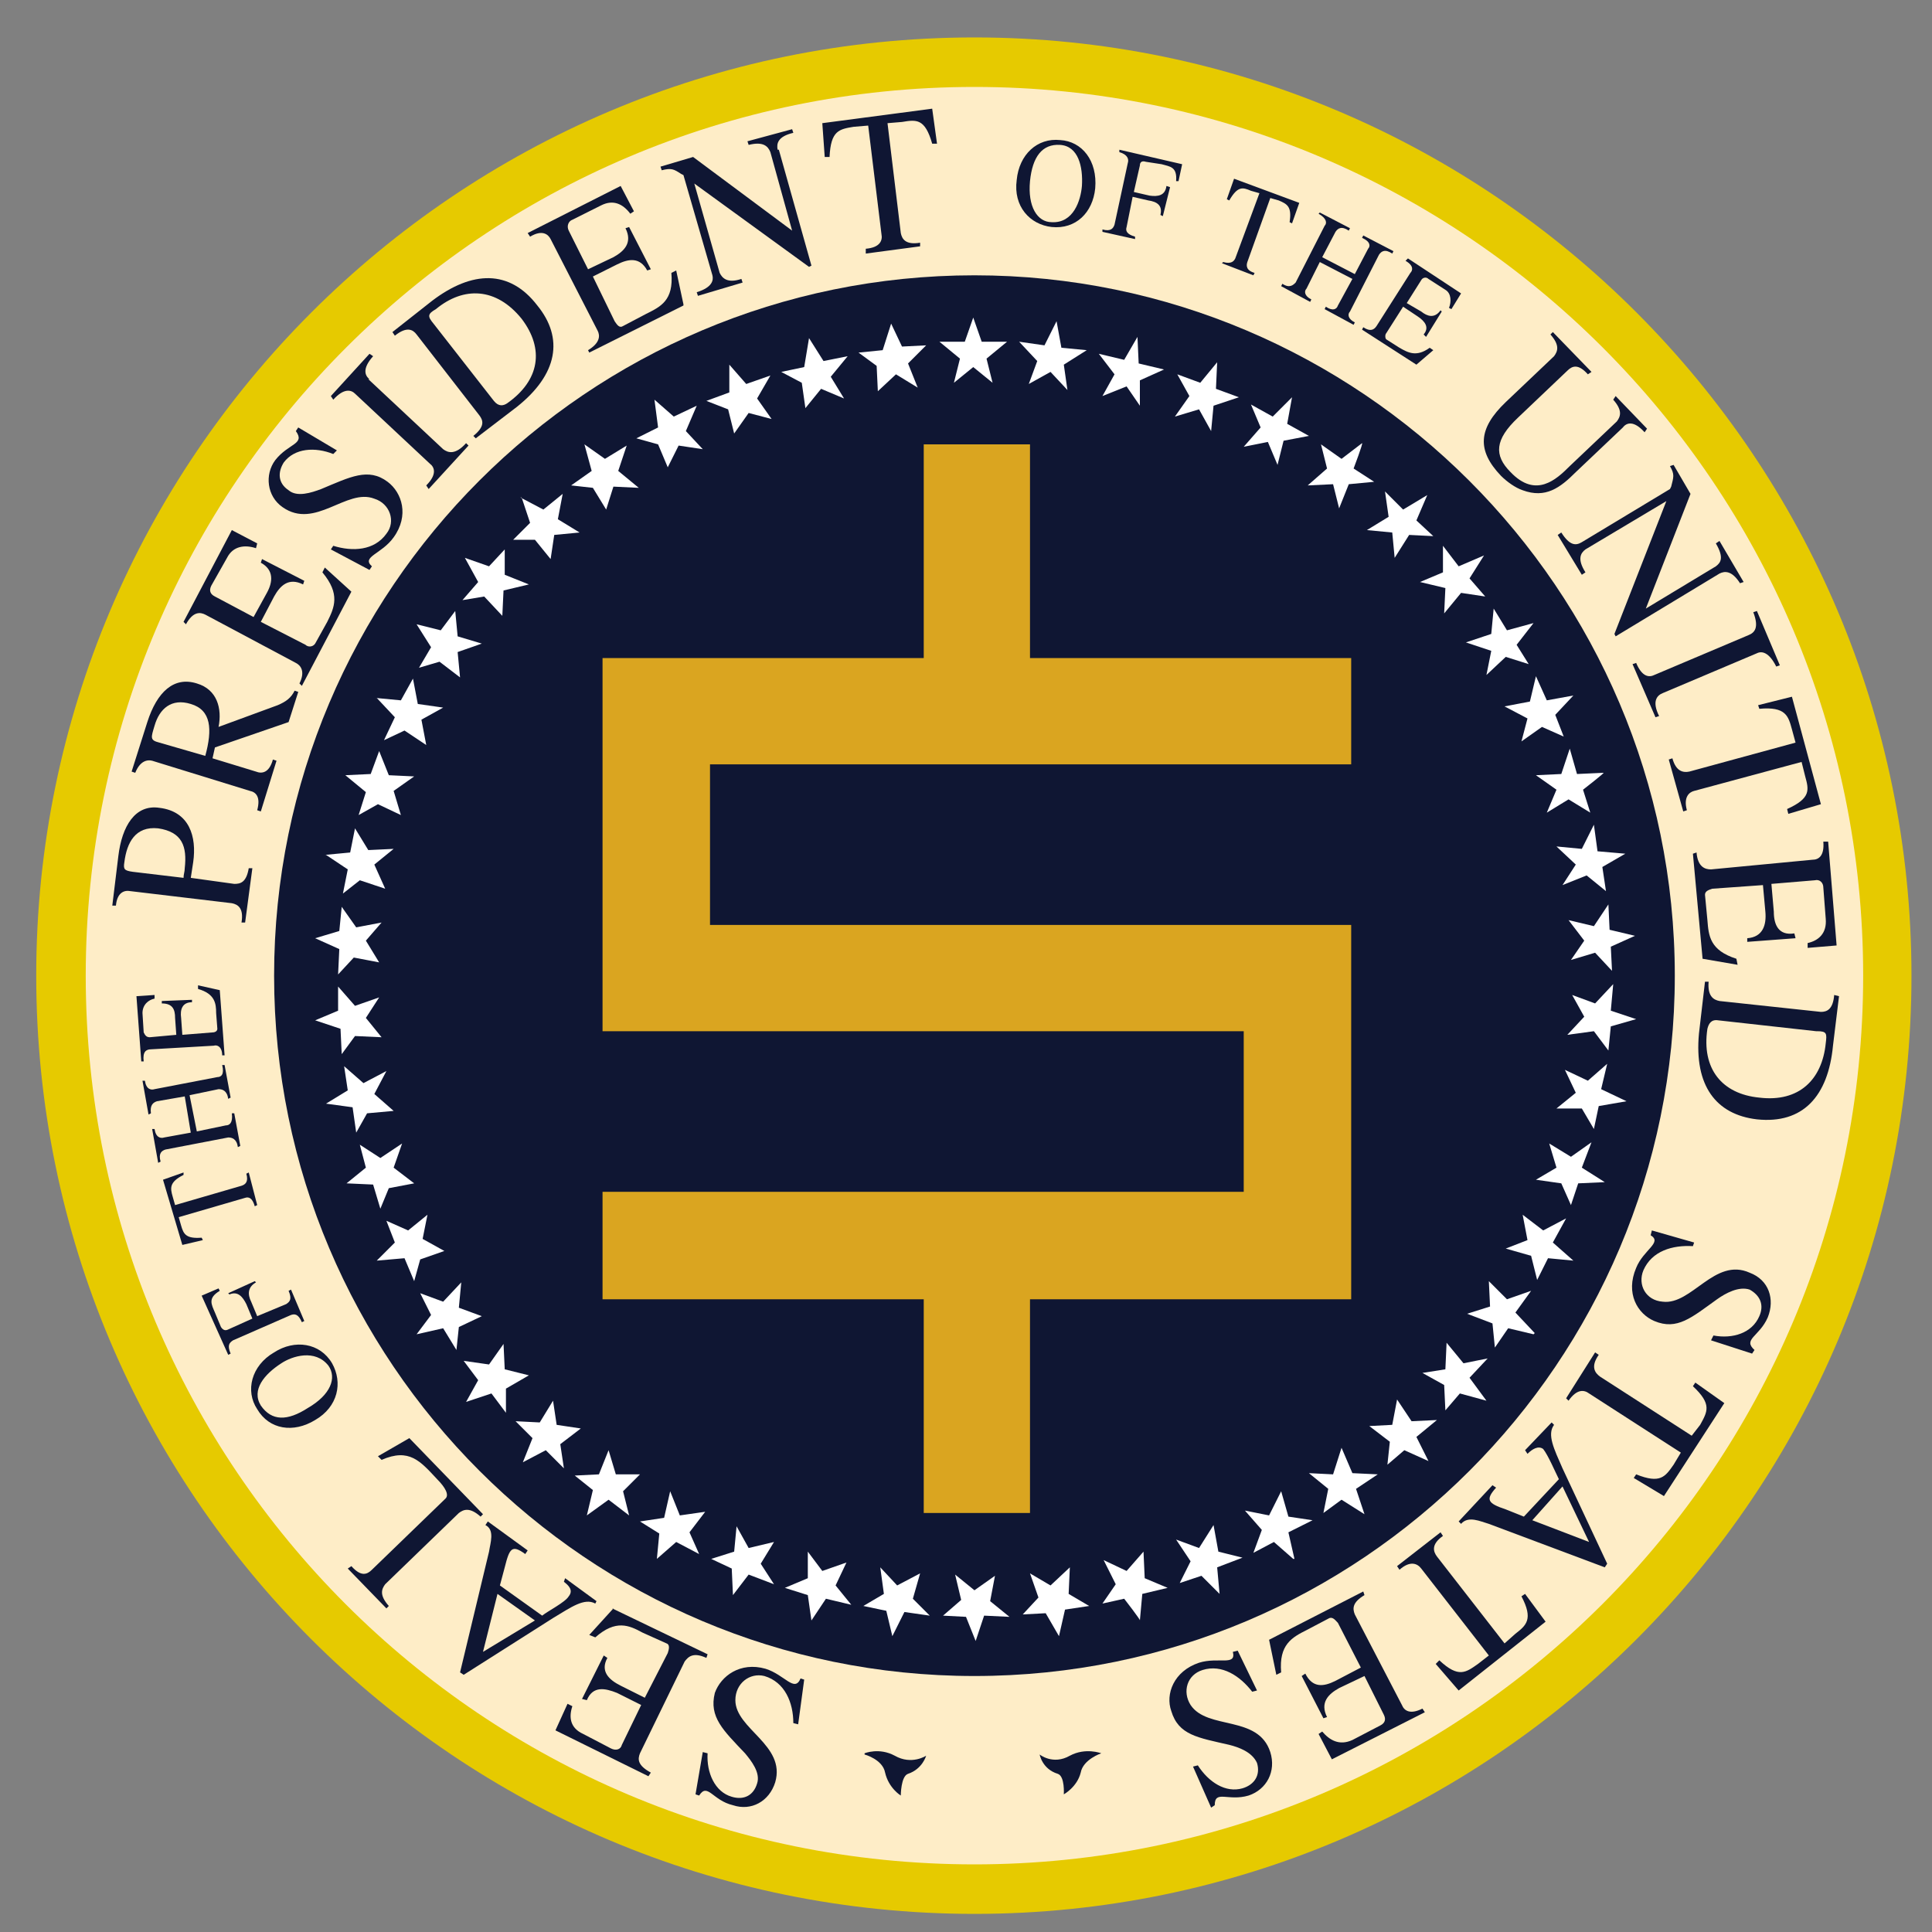
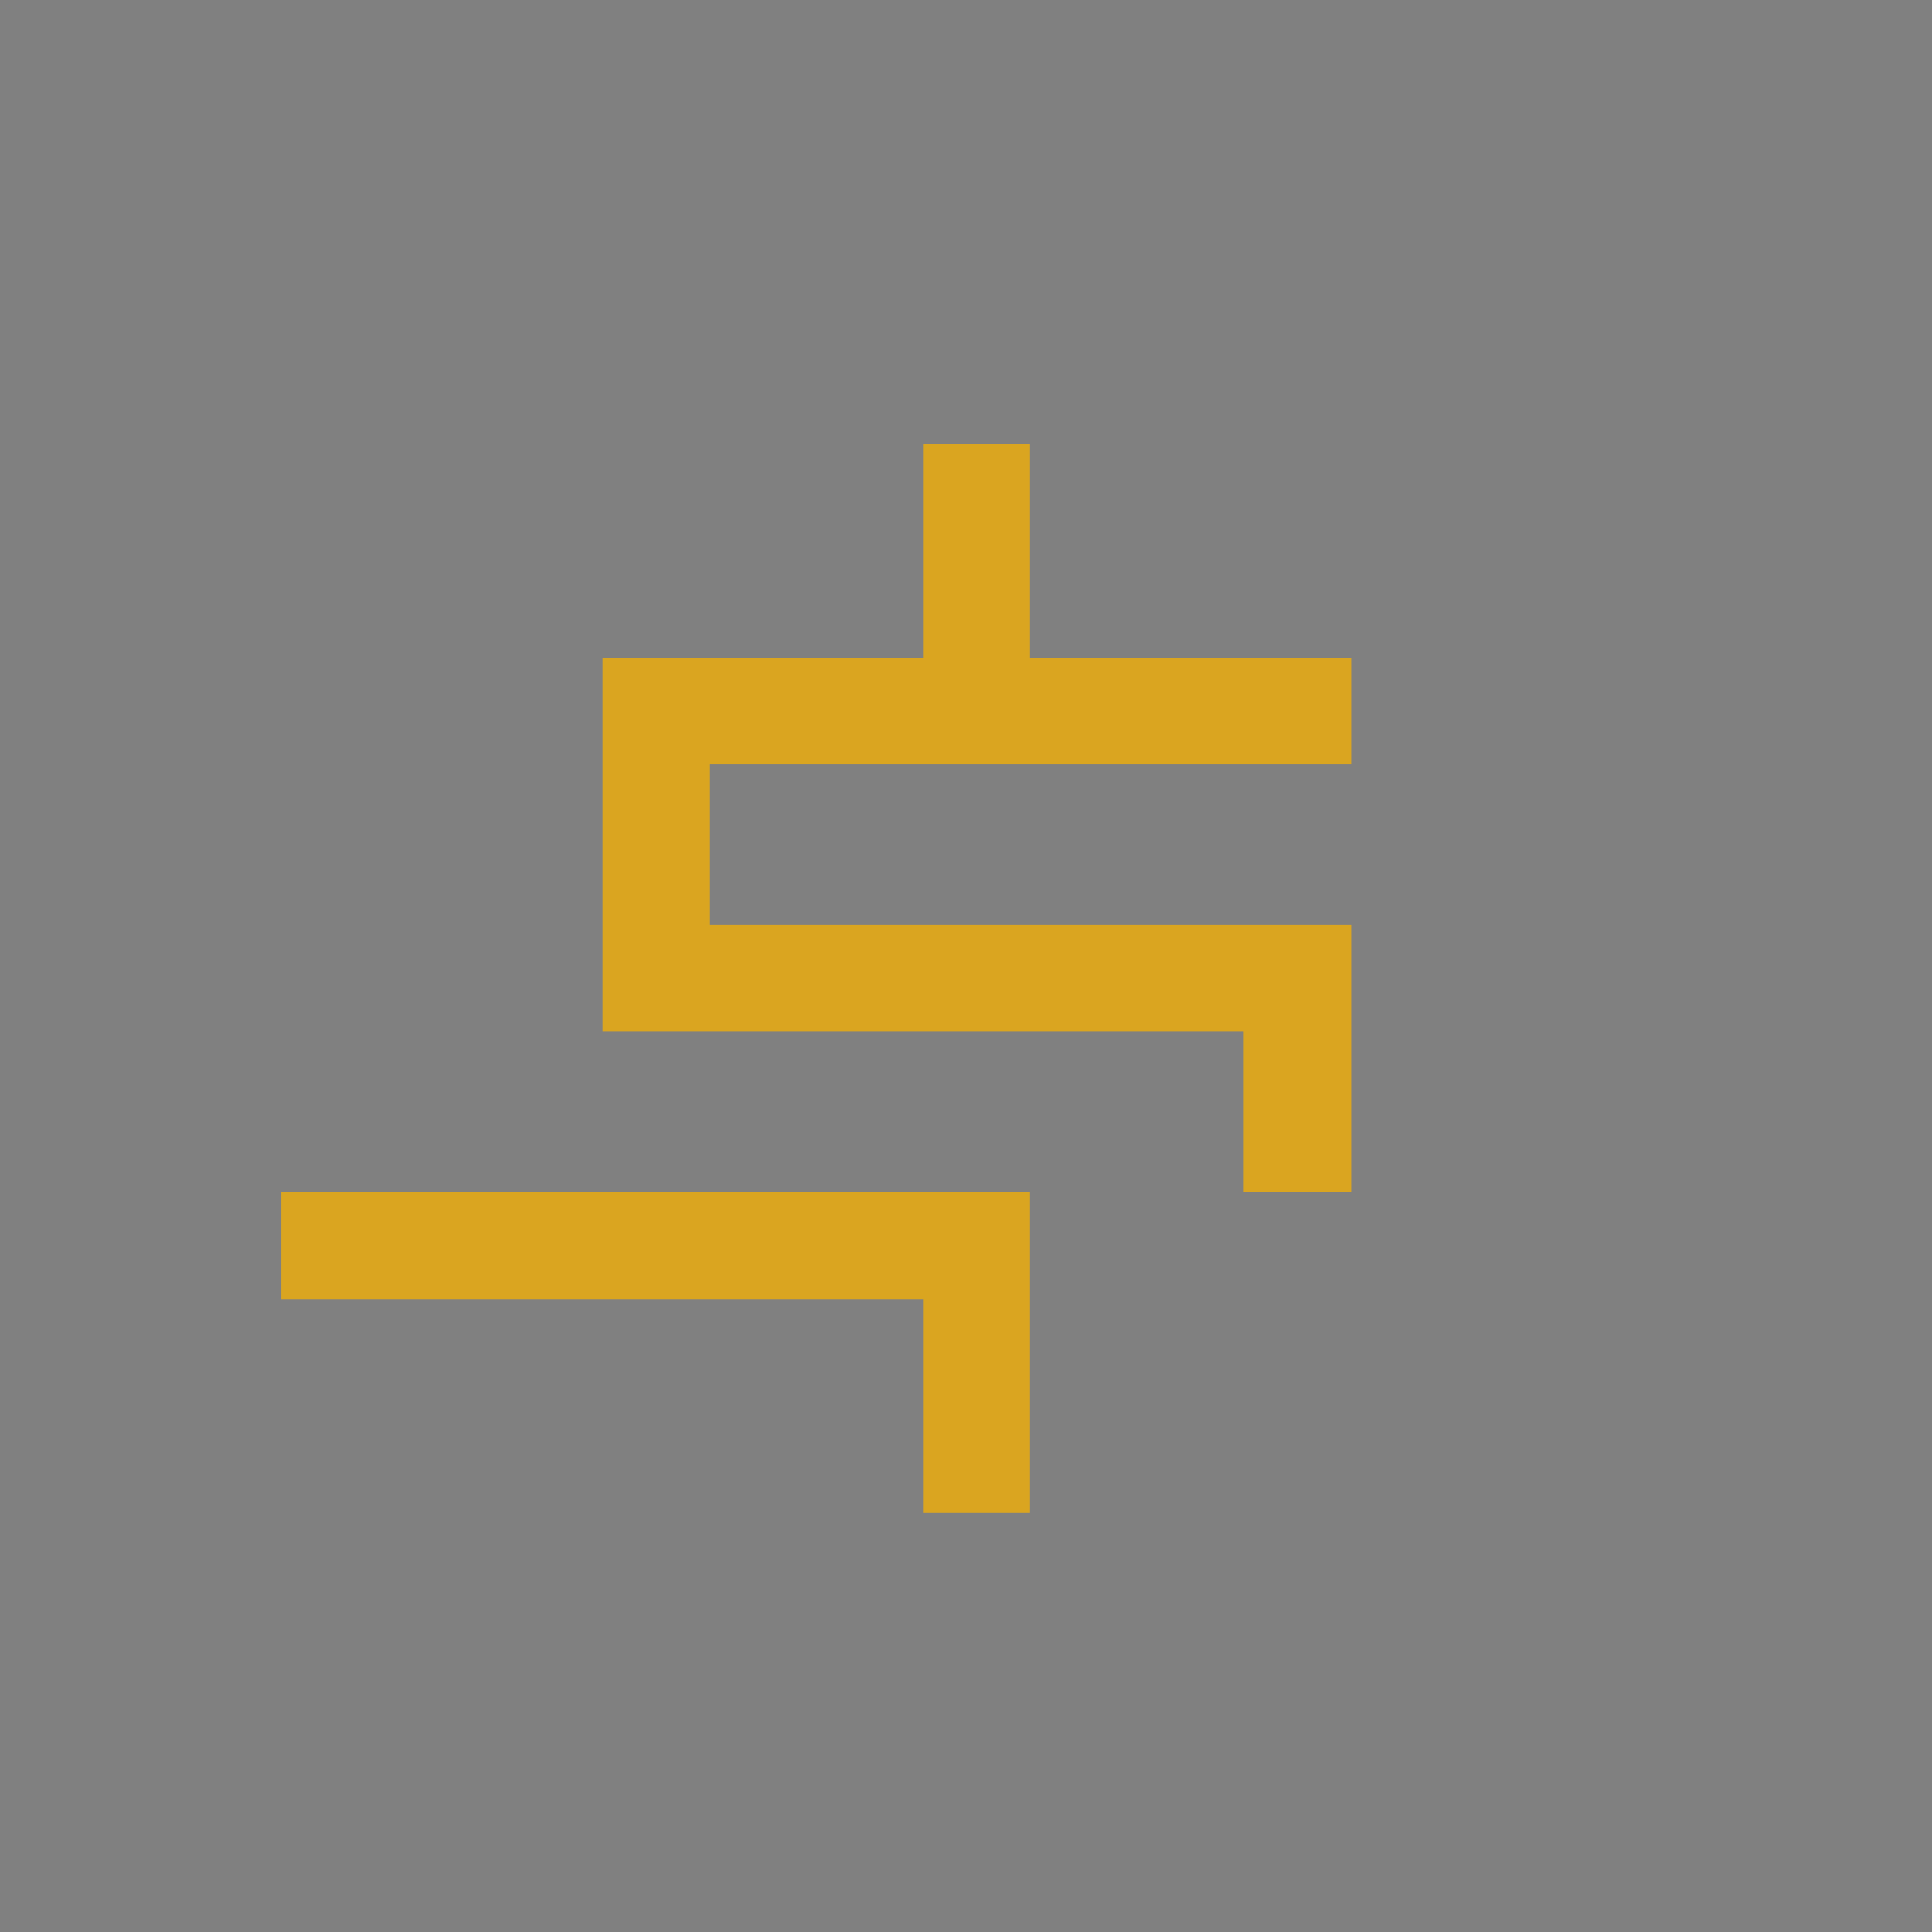
<svg xmlns="http://www.w3.org/2000/svg" version="1.2" viewBox="0 0 160 160" width="1024" height="1024">
  <rect x="0" y="0" width="160" height="160" fill="#808080" stroke="none" />
  <title>usgold</title>
  <defs>
    <clipPath id="cp1">
-       <path d="m158.95 81.02c0 43.09-34.97 78.06-78.05 78.06-43.08 0-78.06-34.97-78.06-78.06 0-43.09 34.97-78.06 78.06-78.06 43.09 0 78.05 34.97 78.05 78.06z" />
-     </clipPath>
+       </clipPath>
  </defs>
  <style> .s0 { fill: #e6ca00 } .s1 { fill: #feedc7 } .s2 { fill: #0f1633 } .s3 { fill: #ffffff } .s4 { fill: #daa520 } </style>
  <g id="svg1">
    <g id="g166">
      <g id="Clip-Path" clip-path="url(#cp1)">
        <g>
          <g id="g165">
            <path id="path2" class="s0" d="m3 80.8c0-42.8 34.8-77.7 77.7-77.7 42.8 0 77.6 34.9 77.6 77.7 0 42.9-34.8 77.7-77.6 77.7-42.9 0-77.7-34.8-77.7-77.7z" />
            <path id="path3" class="s1" d="m7.1 80.8c0-40.6 33-73.6 73.6-73.6 40.6 0 73.6 33 73.6 73.6 0 40.6-33 73.6-73.6 73.6-40.7 0-73.6-32.9-73.6-73.6z" />
            <path id="path4" class="s2" d="m22.7 80.8c0-32 26-58 58-58 31.9 0 58 26 58 58 0 32-26 58-58 58-32 0-58-26-58-58z" />
            <path id="path18" class="s3" d="m80.6 26.3l-0.7 2h-2.1l1.7 1.4-0.5 2 1.6-1.3 1.6 1.3-0.5-2 1.7-1.4h-2.1l-0.7-2m6.9 0.3l-1 2-2.1-0.3 1.5 1.6-0.7 1.9 1.8-1 1.4 1.5-0.3-2.1 1.9-1.2-2.1-0.2-0.4-2.2m6.7 1.3l-1.1 1.9-2.1-0.5 1.3 1.7-1 1.8 2-0.8 1.1 1.6v-2.1l2-0.9-2.1-0.5-0.1-2.2m6.6 2.1l-1.4 1.7-1.9-0.7 1 1.8-1.2 1.7 2-0.6 1 1.8 0.2-2.1 2.1-0.7-1.9-0.7 0.1-2.2m6.2 2.9l-1.6 1.6-1.8-1 0.8 1.9-1.4 1.6 2-0.4 0.8 1.9 0.5-2 2.1-0.4-1.8-1zm5.8 3.8l-1.7 1.3-1.7-1.2 0.5 2-1.6 1.4 2.1-0.1 0.5 2 0.8-2 2.1-0.2-1.7-1.1c0 0 0.8-2.1 0.7-2.1zm5.4 4.3l-2 1.2-1.5-1.5 0.3 2.1-1.8 1.1 2.1 0.2 0.2 2.1 1.2-1.9 2 0.1-1.4-1.3zm4.7 5l-2.1 0.9-1.3-1.7v2.2l-1.9 0.8 2.1 0.5-0.1 2.1 1.4-1.7 2 0.3-1.3-1.5zm4.1 5.6l-2.2 0.6-1.1-1.8-0.2 2.1-2.1 0.7 2.1 0.7-0.4 2 1.6-1.5 1.9 0.6-1-1.6 1.4-1.8m3.3 6l-2.2 0.4-0.9-2-0.5 2.1-2.1 0.4 1.9 1-0.5 1.9 1.7-1.2 1.8 0.8-0.7-1.8 1.5-1.6m2.5 6.4l-2.2 0.1-0.6-2.1-0.7 2.1-2.1 0.1 1.7 1.2-0.8 1.9 1.8-1.1 1.8 1.1-0.6-1.9c0 0 1.8-1.4 1.7-1.4zm1.8 6.7l-2.3-0.2-0.3-2.2-1 2-2.1-0.2 1.6 1.5-1.1 1.7 2-0.8 1.6 1.3-0.3-2c0 0 1.9-1.1 1.9-1.1zm0.8 6.8l-2.1-0.5-0.1-2.1-1.2 1.8-2.1-0.5 1.3 1.7-1.1 1.6 2-0.6 1.4 1.5-0.1-2 2-0.9m0.1 6.9l-2.1-0.7 0.2-2.2-1.5 1.6-1.9-0.7 1 1.8-1.4 1.5 2.2-0.3 1.2 1.6 0.2-2 2.1-0.6m-0.8 6.8l-2.1-1 0.5-2.1-1.6 1.4-1.9-0.9 0.9 1.9-1.6 1.3h2.1l1 1.7 0.4-1.9c0 0 2.3-0.4 2.3-0.4zm-1.8 6.7l-1.9-1.2 0.8-2.1-1.7 1.2-1.8-1.1 0.6 2-1.7 1 2.1 0.3 0.8 1.8 0.6-1.8zm-2.6 6.5l-1.7-1.5 1.1-2-1.9 1-1.7-1.3 0.4 2.1-1.8 0.7 2.1 0.6 0.5 2 0.9-1.8c0 0 2.1 0.2 2.1 0.2zm-3.2 6l-1.6-1.7 1.3-1.8-2 0.7-1.5-1.5 0.1 2.1-1.9 0.6 2.1 0.8 0.2 2 1.1-1.6 2.1 0.5m-3.9 5.5l-1.4-1.9 1.5-1.6-2 0.4-1.4-1.7-0.1 2.2-1.9 0.3 1.8 1 0.1 2.1 1.2-1.4 2.2 0.6m-4.8 5l-1-2 1.7-1.4-2.1 0.1-1.2-1.8-0.4 2.1-1.9 0.1 1.7 1.3-0.2 1.9 1.4-1.2 2 0.9m-5.3 4.4l-0.7-2.1 1.8-1.2-2.1-0.1-0.9-2.1-0.7 2.2-2-0.1 1.6 1.3-0.4 2 1.5-1.1 1.9 1.2m-5.8 3.7l-0.5-2.2 2-1-2-0.3-0.6-2.1-1 2-2-0.4 1.4 1.6-0.7 1.9 1.7-0.9 1.6 1.4m-6.1 2.9l-0.2-2.2 2.1-0.8-2-0.5-0.4-2.2-1.2 1.9-1.9-0.7 1.2 1.8-0.9 1.8 1.8-0.6 1.5 1.5m-6.6 2.2l0.2-2.2 2.1-0.5-1.9-0.8-0.1-2.2-1.4 1.6-1.9-0.9 1 2-1.1 1.6 1.8-0.4c0 0 1.4 1.8 1.3 1.8zm-6.7 1.3l0.5-2.2 2-0.3-1.7-1 0.1-2.2-1.6 1.5-1.7-1 0.7 2-1.3 1.4 1.9-0.1zm-6.9 0.4l0.7-2.1 2.1 0.1-1.6-1.3 0.4-2.1-1.7 1.2-1.6-1.3 0.5 2.1-1.5 1.3 1.9 0.1c0 0 0.8 2 0.8 2zm-6.9-0.4l1-2 2.1 0.3-1.4-1.4 0.6-2.1-1.9 1-1.4-1.5 0.3 2.2-1.7 1 1.9 0.4c0 0 0.5 2.1 0.5 2.1zm-6.7-1.3l1.2-1.8 2.1 0.5-1.3-1.6 0.9-1.9-2 0.7-1.2-1.6v2.2l-1.9 0.8 1.9 0.6 0.3 2.1m-6.5-2.1l1.3-1.7 2.1 0.8-1.1-1.7 1.1-1.8-2.1 0.5-1-1.8-0.2 2.1-1.9 0.6 1.7 0.8 0.1 2.2m-6.3-3l1.6-1.4 1.9 1-0.8-1.8 1.3-1.7-2.1 0.3-0.8-2-0.5 2.2-2 0.3 1.6 1-0.2 2.1m-5.8-3.6l1.8-1.3 1.7 1.3-0.5-2 1.4-1.4h-2l-0.6-2-0.8 2-2 0.1 1.5 1.2-0.5 2.1m-5.3-4.4l1.9-1 1.5 1.5-0.3-2 1.7-1.3-2-0.3-0.3-2-1.1 1.8-2-0.1 1.4 1.4-0.8 2m-4.7-5l2.1-0.7 1.2 1.6v-2l1.9-1.1-2-0.5-0.1-2.1-1.2 1.7-2.1-0.3 1.2 1.6-1 1.8m-4.1-5.6l2.2-0.5 1.1 1.8 0.2-1.9 1.9-0.9-1.9-0.7 0.2-2.1-1.5 1.6-1.9-0.7 0.9 1.8zm-3.3-6.1l2.3-0.2 0.8 1.9 0.5-1.8 2-0.7-1.8-1 0.4-2-1.6 1.3-1.8-0.8 0.7 1.8-1.5 1.5m-2.5-6.4l2.2 0.1 0.6 2 0.7-1.7 2.1-0.4-1.7-1.3 0.7-2-1.8 1.2-1.7-1.1 0.5 1.9-1.6 1.3m-1.7-6.6l2.2 0.3 0.3 2.1 0.9-1.6 2.2-0.2-1.6-1.4 1-1.9-1.9 1-1.6-1.4 0.3 2c0 0-1.8 1.1-1.8 1.1zm-0.9-6.9l2.1 0.7 0.1 2.1 1.1-1.5 2.2 0.1-1.3-1.6 1.1-1.7-2 0.7-1.4-1.6v2l-1.9 0.8m0-6.8l2 0.9-0.1 2.1 1.3-1.4 2.1 0.4-1.1-1.8 1.3-1.5-2.1 0.4-1.2-1.7-0.2 2zm0.9-6.9l1.8 1.2-0.4 2 1.4-1.1 2.1 0.7-0.9-2 1.6-1.3-2.1 0.1-1.1-1.8-0.4 2-2.1 0.2m1.7-6.6l1.7 1.4-0.6 1.9 1.6-0.9 1.9 0.9-0.6-2 1.7-1.2-2.1-0.1-0.8-2-0.7 1.9c0 0-2.1 0.1-2.1 0.1zm2.6-6.4l1.5 1.6-0.9 1.9 1.7-0.8 1.8 1.2-0.4-2.1 1.8-1-2.1-0.3-0.4-2.1-1 1.8-2.1-0.2m3.4-6.1l1.2 1.9-1 1.7 1.7-0.5 1.7 1.3-0.2-2.1 2-0.7-2-0.6-0.2-2.1-1.2 1.6-2-0.5m4-5.5l1.1 2-1.3 1.5 1.8-0.3 1.5 1.6 0.1-2.1 2.1-0.5-2-0.8v-2.1l-1.3 1.4zm4.7-5l0.7 2.1-1.4 1.4h1.8l1.3 1.6 0.3-2 2.1-0.2-1.8-1.1 0.4-2.1-1.6 1.3-1.9-1m5.3-4.4l0.6 2.2-1.7 1.2 1.8 0.2 1.1 1.8 0.6-1.9 2.1 0.1-1.7-1.4 0.7-2.1-1.8 1.1zm5.8-3.7l0.3 2.3-1.8 0.9 1.8 0.5 0.8 1.9 0.9-1.8 2 0.3-1.4-1.5 0.9-2.1-1.9 0.9c0 0-1.6-1.4-1.6-1.4zm6.2-2.9v2.3l-1.9 0.7 1.8 0.7 0.5 2 1.2-1.7 1.9 0.5-1.2-1.7 1.1-1.9-2 0.7-1.4-1.6m6.6-2.2l-0.4 2.4-1.9 0.4 1.7 0.9 0.3 2.1 1.3-1.6 1.9 0.8-1.1-1.8 1.4-1.7-2 0.4-1.2-1.9m6.8-1.2l-0.7 2.2-2 0.2 1.5 1.1 0.1 2.1 1.5-1.4 1.8 1.1-0.8-2 1.5-1.5-2 0.1-0.9-1.9" />
            <path id="path19" class="s2" d="m66.6 139.1l-0.3-0.1c-0.5 1.2-1.3-0.3-2.9-0.8-2.1-0.6-3.7 0.6-4.2 2-0.5 2 0.7 3.1 2.5 5 0.5 0.6 1.3 1.6 1 2.5-0.3 1-1.1 1.4-2.1 1.1-1.4-0.4-2.1-2-2-3.6l-0.4-0.1-0.6 3.5 0.3 0.1c0.7-1.1 1.1 0.4 2.8 0.8 1.5 0.5 3-0.3 3.5-1.9 0.9-3.1-3.3-4.4-3.3-6.8 0-1.4 1.2-2.3 2.4-2 1.7 0.5 2.4 2.2 2.4 3.9l0.4 0.1 0.5-3.7m-15.8-5.9l-2 2.2 0.5 0.2c1.7-1.5 2.8-1 3.9-0.4l2 0.9c0.3 0.1 0.2 0.5 0.1 0.8l-1.9 3.7-2-1c-1-0.5-1.7-1.2-1.1-2.3l-0.3-0.2-1.8 3.6 0.4 0.1c0.5-1.2 1.5-1 2.5-0.6l2 1-1.6 3.3c-0.1 0.4-0.5 0.5-0.9 0.3l-2.3-1.2c-1.1-0.5-1.2-1.4-0.9-2.3l-0.4-0.2-1 2.2 7.7 3.8 0.2-0.3c-1.1-0.6-1.1-1.1-0.9-1.6l3.7-7.6c0.3-0.4 0.7-0.8 1.8-0.3l0.1-0.3-7.9-3.8" />
            <path id="path20" fill-rule="evenodd" class="s2" d="m38.1 138.5l2.4-10c0.1-0.7 0.5-1.8-0.3-2.2l0.2-0.3 3.3 2.4-0.2 0.3c-1.1-0.8-1.3-0.5-1.7 1.1l-0.4 1.5 3.5 2.5c0.5-0.4 1.9-1.1 2.2-1.6 0.4-0.5 0-0.9-0.4-1.2l0.1-0.3 2.6 1.9-0.1 0.2c-0.9-0.5-2 0.3-3.5 1.2l-7.4 4.7-0.3-0.2zm6.2-4.3l-3.1-2.2-1.2 4.8z" />
            <path id="path21" class="s2" d="m33.9 119.1l-2.6 1.5 0.3 0.3c2.3-1 3.2 0.1 4.6 1.6 0.7 0.7 1 1.3 0.7 1.6l-6.1 5.9c-0.4 0.4-0.9 0.6-1.7-0.3l-0.3 0.2 3.2 3.3 0.2-0.2c-0.8-0.9-0.6-1.4-0.3-1.8l6.1-5.9c0.4-0.3 0.9-0.5 1.8 0.3l0.2-0.2z" />
            <path id="path22" fill-rule="evenodd" class="s2" d="m21.3 116.7c-1-1.5-0.5-3.6 1.4-4.7 1.7-1.1 3.8-0.8 4.8 0.9 0.9 1.6 0.5 3.6-1.4 4.7-1.8 1.1-3.8 0.8-4.8-0.9zm4.2-0.1c1.9-1.1 2.4-2.5 1.7-3.5-1.1-1.4-3-0.8-3.9-0.2-1.4 0.9-2.5 2.2-1.7 3.5 0.9 1.3 2.2 1.3 3.9 0.2z" />
            <path id="path23" class="s2" d="m24.1 106.8l-0.2 0.1c0.3 0.7 0.1 0.9-0.2 1.1l-2.4 1-0.5-1.2c-0.3-0.6-0.3-1.2 0.4-1.6l-0.1-0.1-2.2 1 0.1 0.1c0.7-0.3 1.1 0.2 1.4 0.8l0.5 1.2-2 0.9c-0.2 0.1-0.4 0.1-0.6-0.2l-0.5-1.2c-0.3-0.7-0.6-1.2 0.4-1.8l-0.1-0.2-1.4 0.6 2.2 4.9 0.2-0.1c-0.3-0.7-0.1-0.9 0.2-1.1l4.8-2.1c0.3-0.1 0.6-0.1 0.9 0.6l0.2-0.1-1.1-2.6m-3.7-9.6c0.2 0.7-0.1 0.9-0.4 1l-5.5 1.6-0.2-0.7c-0.2-0.7-0.3-1.2 0.9-1.8v-0.2l-1.7 0.6 1.6 5.4 1.7-0.4-0.1-0.2c-1.3 0.1-1.5-0.3-1.7-1l-0.2-0.7 5.5-1.6c0.3-0.1 0.6 0 0.8 0.7l0.2-0.1-0.7-2.7-0.2 0.1m-4.6-3.4l-2.2 0.4c-0.3 0.1-0.7 0-0.8-0.7h-0.2l0.5 2.8 0.2-0.1c-0.2-0.7 0.1-0.9 0.4-1l5.2-1c0.3 0 0.7 0.1 0.8 0.8l0.2-0.1-0.5-2.7h-0.2c0.1 0.8-0.2 1-0.5 1l-2.4 0.5-0.6-3 2.4-0.5c0.3 0 0.7 0.1 0.8 0.8l0.2-0.1-0.5-2.7h-0.2c0.2 0.8-0.1 1-0.4 1l-5.2 1c-0.3 0.1-0.7 0-0.8-0.7h-0.2l0.5 2.8 0.2-0.1c-0.1-0.7 0.2-0.9 0.5-1l2.3-0.4 0.5 3m2.4-11.8l-1.8-0.4v0.3c1.4 0.4 1.5 1.2 1.5 2l0.1 1.3c0 0.2-0.2 0.3-0.4 0.3l-2.5 0.2-0.1-1.4c-0.1-0.7 0.1-1.3 0.9-1.3v-0.2l-2.5 0.1v0.2c0.9 0 1.1 0.5 1.1 1.2l0.1 1.4-2.2 0.2c-0.3 0-0.4-0.2-0.5-0.4l-0.1-1.6c0-0.7 0.5-1.1 1-1.2v-0.3l-1.5 0.1 0.4 5.4h0.2c-0.1-0.8 0.2-1 0.6-1l5.2-0.3c0.3-0.1 0.7 0.1 0.7 0.8h0.2c0 0-0.4-5.4-0.4-5.4z" />
            <path id="path24" fill-rule="evenodd" class="s2" d="m10.8 73.8c-0.5-0.1-1.1 0.1-1.2 1.2h-0.3l0.5-4.1c0.3-2.5 1.4-4.3 3.4-4 2.5 0.3 3.1 2.4 2.8 4.5q-0.1 0.7-0.2 1.3l3.6 0.5c0.5 0 1-0.1 1.2-1.3h0.3l-0.6 4.5h-0.3c0.2-1.2-0.3-1.5-0.8-1.6 0 0-8.4-1-8.4-1zm4.4-1.1c0-0.3 0.1-0.5 0.1-0.8 0.2-1.8-0.2-3-2.2-3.3-1.9-0.2-2.6 1.2-2.8 2.8-0.1 0.6 0 0.7 0.7 0.8zm5.5-7.2l-8.1-2.5c-0.4-0.1-1 0-1.4 1l-0.3-0.1 1.3-4.1c0.8-2.5 2.2-3.8 4.1-3.2 1.7 0.5 2.1 2.1 1.8 3.6l4.9-1.8c0.7-0.3 1.1-0.6 1.4-1.2l0.3 0.1-0.8 2.5-6.1 2.1-0.2 0.9 3.6 1.1c0.5 0.2 1.1 0.1 1.4-1l0.3 0.1-1.3 4.2-0.3-0.1c0.3-1.1-0.1-1.5-0.6-1.6zm-3.7-2.9c0.6-2.2 0.5-3.8-1.2-4.3-1.6-0.5-2.6 0.4-3 1.8-0.3 1-0.4 1.2 0.4 1.4 0 0 3.8 1.1 3.8 1.1z" />
            <path id="path25" class="s2" d="m29.1 49l-2.2-2-0.2 0.4c1.5 1.8 1 2.9 0.4 4.1l-1 1.8c-0.2 0.3-0.6 0.3-0.8 0.1l-3.7-1.9 1.1-2.1c0.5-0.9 1.2-1.6 2.4-1l0.1-0.3-3.5-1.8-0.1 0.3c1.1 0.6 1 1.6 0.5 2.5l-1.1 2-3.2-1.7c-0.4-0.2-0.5-0.5-0.3-0.9l1.3-2.3c0.5-1 1.5-1.1 2.4-0.8l0.1-0.4-2.1-1.1-4 7.6 0.2 0.2c0.6-1.1 1.2-1 1.6-0.8l7.5 4c0.4 0.2 0.8 0.7 0.3 1.7l0.2 0.2 4.1-7.8m1.5-1.8l0.2-0.3c-0.9-0.8 0.8-1 1.8-2.4 1.3-1.8 0.7-3.7-0.5-4.6-1.6-1.2-3.1-0.4-5.5 0.6-0.8 0.3-2 0.7-2.7 0.1-0.9-0.6-0.9-1.5-0.4-2.3 0.9-1.2 2.6-1.3 4.1-0.7l0.3-0.3-3.2-1.9-0.2 0.3c0.8 1.1-0.6 1-1.7 2.4-0.9 1.2-0.7 3 0.6 3.9 2.7 1.9 5.3-1.6 7.6-0.7 1.3 0.4 1.8 1.9 1 2.9-1 1.4-2.8 1.5-4.4 1l-0.2 0.3zm0-15.8c-0.4-0.3-0.6-0.9 0.3-1.9l-0.3-0.2-3.2 3.5 0.2 0.3c0.9-1 1.5-0.8 1.8-0.5l6.2 5.8c0.4 0.3 0.6 0.9-0.3 1.8l0.2 0.3 3.3-3.6-0.2-0.2c-0.9 1-1.5 0.8-1.9 0.5l-6.2-5.8" />
            <path id="path26" fill-rule="evenodd" class="s2" d="m42.8 33.7l-3.4 2.6-0.2-0.2c1-0.8 0.8-1.3 0.5-1.7l-5.2-6.7c-0.3-0.4-0.8-0.7-1.8 0.1l-0.2-0.3 3.3-2.6c3.3-2.5 6.4-2.6 8.7 0.4 2.2 2.7 1.7 5.7-1.7 8.4zm-1.9-0.5c0.4 0.5 0.8 0.4 1.1 0.2 2.7-1.9 3.1-4.5 1.2-7-2.1-2.6-4.8-2.7-7.1-0.8-0.7 0.4-0.7 0.6-0.2 1.2 0 0 5 6.4 5 6.4z" />
            <path id="path27" class="s2" d="m56.6 25.2l-0.6-2.8-0.4 0.2c0.2 2.3-0.9 2.8-2.1 3.4l-1.9 1c-0.3 0.2-0.5-0.1-0.7-0.4l-1.8-3.7 2-1c1-0.5 1.9-0.6 2.5 0.5l0.3-0.1-1.8-3.5-0.3 0.1c0.6 1.2-0.1 1.9-1 2.4l-2.1 1-1.6-3.2c-0.2-0.4 0-0.8 0.3-0.9l2.4-1.2c1-0.5 1.8-0.1 2.4 0.7l0.3-0.2-1.1-2.1-7.7 3.9 0.2 0.3c1-0.6 1.5-0.2 1.7 0.2l3.9 7.6c0.2 0.4 0.2 1-0.8 1.6l0.1 0.2 7.8-3.9m7.8-12.9c-0.1-0.5 0-1.1 1.3-1.4l-0.1-0.3-3.7 1 0.1 0.3c1.2-0.3 1.6 0.1 1.8 0.6l1.8 6.5-8.2-6.1-2.7 0.8 0.1 0.3c0.8-0.2 1-0.1 1.6 0.3l0.2 0.1 2.4 8.3c0.1 0.4 0 1-1.3 1.4l0.1 0.3 3.7-1.1-0.1-0.3c-1.2 0.4-1.6-0.1-1.8-0.5l-2.1-7.4 9.5 6.9 0.2-0.1-2.7-9.6m11.7 7.7c-1.2 0.2-1.5-0.3-1.6-0.8l-1.1-9.1 1.2-0.1c1.2-0.2 1.9-0.3 2.5 1.8h0.4l-0.4-2.9-9.1 1.2 0.2 2.8h0.4c0.1-2.2 0.8-2.3 2-2.5l1.2-0.1 1.1 9c0.1 0.5-0.1 1.1-1.3 1.2v0.4l4.5-0.6v-0.3" />
-             <path id="path28" fill-rule="evenodd" class="s2" d="m90.7 15.6c-0.2 2-1.6 3.4-3.6 3.2-1.8-0.2-3.2-1.7-2.9-3.9 0.2-2.1 1.7-3.5 3.6-3.3 1.8 0.1 3.1 1.7 2.9 4zm-5.4-0.6c-0.2 2.1 0.6 3.4 1.8 3.4 1.8 0.1 2.4-1.8 2.5-3 0.1-1.6-0.3-3.3-1.8-3.4-1.5-0.1-2.3 1-2.5 3z" />
-             <path id="path29" class="s2" d="m94 19.8v-0.2c-0.7-0.2-0.8-0.5-0.7-0.8l0.5-2.5 1.3 0.3c0.7 0.1 1.2 0.4 1 1.2l0.2 0.1 0.6-2.4-0.3-0.1c-0.1 0.8-0.7 0.9-1.4 0.8l-1.3-0.3 0.5-2.2c0-0.3 0.2-0.4 0.5-0.3l1.3 0.2c0.7 0.2 1.3 0.2 1.2 1.4h0.2l0.3-1.4-5.2-1.2v0.2c0.7 0.2 0.8 0.6 0.7 0.9l-1.1 5.1c-0.1 0.3-0.3 0.6-1 0.4v0.2l2.7 0.6m9.9 2.8c-0.7-0.2-0.7-0.6-0.6-0.9l1.9-5.3 0.7 0.2c0.7 0.3 1.1 0.5 0.9 1.8l0.2 0.1 0.6-1.7-5.4-2-0.6 1.7 0.2 0.1c0.7-1.2 1.1-1.1 1.8-0.8l0.7 0.2-2 5.4c-0.1 0.2-0.3 0.5-1 0.3l-0.1 0.1 2.6 1 0.1-0.2m5.6-1.3l1.1-2.1c0.2-0.3 0.5-0.5 1.1-0.1l0.1-0.2-2.5-1.3-0.1 0.1c0.7 0.4 0.7 0.8 0.5 1l-2.4 4.7c-0.2 0.2-0.5 0.5-1.1 0.1l-0.1 0.2 2.4 1.3 0.1-0.2c-0.6-0.3-0.6-0.7-0.4-0.9l1.1-2.2 2.7 1.4-1.2 2.2c-0.1 0.3-0.4 0.5-1 0.1l-0.1 0.2 2.4 1.3 0.1-0.2c-0.6-0.3-0.6-0.7-0.4-0.9l2.4-4.7c0.2-0.3 0.5-0.5 1.1-0.1l0.1-0.2-2.5-1.3-0.1 0.2c0.7 0.3 0.7 0.7 0.5 0.9l-1.1 2.1c0 0-2.7-1.4-2.7-1.4zm7.8 8.9l1.4-1.2-0.3-0.2c-1.1 0.8-1.8 0.4-2.5 0l-1.1-0.7c-0.1-0.1-0.1-0.4 0-0.5l1.4-2.2 1.2 0.8c0.6 0.4 1 0.9 0.5 1.5l0.2 0.2 1.3-2.1-0.1-0.1c-0.5 0.7-1.1 0.5-1.6 0.1l-1.2-0.7 1.2-1.9c0.1-0.2 0.4-0.3 0.6-0.1l1.4 0.9c0.5 0.3 0.5 1 0.3 1.5l0.2 0.1 0.8-1.3-4.4-2.9-0.2 0.2c0.7 0.4 0.6 0.8 0.4 1l-2.8 4.4c-0.2 0.3-0.5 0.5-1.1 0.1l-0.1 0.2 4.5 2.9m7.4 3.1c-2.3 2.2-2.4 4-0.4 6.1 0.5 0.5 1.2 1 1.8 1.2 1.9 0.7 3.1-0.2 4.4-1.5l3.9-3.7c0.3-0.4 0.9-0.6 1.8 0.4l0.2-0.3-2.6-2.7-0.2 0.3c0.8 0.9 0.6 1.4 0.3 1.8l-3.9 3.7c-1.1 1.1-2.8 2.7-4.9 0.5-1.4-1.4-1.3-2.7 0.6-4.5l4.1-3.9c0.4-0.4 0.9-0.6 1.7 0.3l0.3-0.2-3.2-3.3-0.2 0.2c0.8 0.9 0.6 1.4 0.3 1.8 0 0-4 3.8-4 3.8zm17.7 14.2c0.4-0.2 1-0.3 1.7 0.8l0.3-0.1-2-3.4-0.3 0.2c0.7 1.2 0.4 1.6 0 1.9l-5.8 3.5 3.7-9.5-1.4-2.4-0.3 0.1c0.4 0.7 0.3 0.9 0.1 1.7l-0.1 0.2-7.3 4.4c-0.5 0.3-1 0.3-1.7-0.8l-0.3 0.2 2 3.3 0.3-0.2c-0.7-1.1-0.4-1.6 0-1.9l6.7-4-4.3 11 0.1 0.2 8.6-5.2m3.1 6.6c0.4-0.2 1-0.1 1.6 1.1l0.3-0.1-1.9-4.5-0.3 0.1c0.5 1.3 0.1 1.7-0.4 1.9l-7.8 3.3c-0.4 0.2-1 0.2-1.5-1l-0.3 0.1 1.9 4.4 0.3-0.1c-0.6-1.2-0.2-1.7 0.3-1.9zm-5.8 13c-0.3-1.1 0.2-1.5 0.6-1.6l8.9-2.4 0.3 1.2c0.3 1.1 0.5 1.8-1.5 2.7l0.1 0.4 2.7-0.8-2.4-8.9-2.8 0.7 0.1 0.3c2.2-0.2 2.4 0.6 2.7 1.7l0.3 1.1-8.8 2.4c-0.5 0.1-1.1 0-1.4-1.1l-0.3 0.1 1.2 4.3 0.3-0.1m1.3 12.3l2.9 0.5-0.1-0.5c-2.2-0.7-2.3-1.9-2.4-3.2l-0.2-2.1c0-0.3 0.3-0.4 0.6-0.5l4.2-0.3 0.2 2.2c0.1 1.1-0.2 2.1-1.5 2.2v0.3l4-0.3-0.1-0.4c-1.3 0.2-1.7-0.7-1.7-1.8l-0.2-2.3 3.6-0.3c0.4-0.1 0.7 0.2 0.7 0.6l0.2 2.6c0.1 1.2-0.6 1.8-1.5 2v0.4l2.4-0.2-0.7-8.6h-0.4c0.1 1.2-0.4 1.5-0.9 1.5l-8.4 0.8c-0.5 0-1.1-0.2-1.2-1.4l-0.3 0.1c0 0 0.8 8.7 0.8 8.7z" />
-             <path id="path30" fill-rule="evenodd" class="s2" d="m140.7 85.6l0.5-4.3h0.3c-0.1 1.2 0.4 1.5 0.9 1.6l8.4 0.9c0.5 0 1-0.2 1.1-1.4l0.4 0.1-0.5 4.1c-0.4 4.2-2.5 6.5-6.3 6.1-3.4-0.4-5.2-2.8-4.8-7.1zm9.7-0.2l-8.1-0.9c-0.6-0.1-0.8 0.3-0.9 0.7-0.5 3.3 1.2 5.4 4.3 5.7 3.3 0.4 5.2-1.5 5.5-4.5 0.1-0.8 0.1-1-0.7-1z" />
            <path id="path31" class="s2" d="m136.8 101.9l-0.1 0.4c1 0.6-0.6 1.2-1.2 2.7-0.9 2.1 0.1 3.8 1.5 4.4 1.9 0.8 3.1-0.3 5.2-1.8 0.7-0.5 1.8-1.1 2.7-0.8 0.9 0.5 1.2 1.3 0.8 2.2-0.6 1.4-2.2 1.9-3.8 1.6l-0.2 0.4 3.4 1.1 0.2-0.3c-1-0.9 0.4-1.1 1.1-2.7 0.6-1.5 0.1-3.1-1.5-3.7-2.9-1.3-4.8 2.7-7.2 2.4-1.4-0.1-2.1-1.4-1.6-2.6 0.7-1.6 2.4-2.1 4.1-2l0.1-0.3-3.5-1m-6.9 14.1c0.7-1 1.3-0.9 1.7-0.6l7.6 4.9-0.6 1c-0.7 1-1.1 1.6-3.1 0.8l-0.2 0.3 2.5 1.5 5-7.7-2.4-1.7-0.2 0.3c1.6 1.5 1.2 2.1 0.6 3.2l-0.7 0.9-7.6-4.9c-0.4-0.3-0.8-0.8-0.1-1.8l-0.3-0.2-2.4 3.8 0.2 0.2" />
            <path id="path32" fill-rule="evenodd" class="s2" d="m132.9 129.8l-9.6-3.6c-0.7-0.2-1.7-0.7-2.3 0l-0.2-0.2 2.8-3 0.3 0.2c-0.9 1-0.7 1.3 0.8 1.8l1.5 0.6 2.9-3.1c-0.3-0.6-0.9-2-1.3-2.5-0.4-0.3-0.9 0-1.3 0.4l-0.2-0.3 2.2-2.3 0.2 0.2c-0.6 0.8 0 2 0.7 3.6l3.7 7.9-0.2 0.3zm-3.5-6.7l-2.5 2.8 4.7 1.8z" />
            <path id="path33" class="s2" d="m115.9 130c0.9-0.8 1.5-0.5 1.8-0.1l5.6 7.2-0.9 0.7c-1 0.7-1.6 1.2-3.2-0.3l-0.3 0.3 1.9 2.2 7.2-5.7-1.7-2.3-0.3 0.2c1 1.9 0.4 2.4-0.5 3.1l-0.9 0.8-5.6-7.2c-0.3-0.4-0.5-1 0.5-1.7l-0.2-0.3-3.6 2.8c0 0 0.2 0.3 0.2 0.3zm-10.8 5.8l0.6 2.9 0.4-0.2c-0.2-2.3 0.9-2.9 2.1-3.5l1.9-1c0.3-0.1 0.5 0.2 0.7 0.4l1.9 3.7-2.1 1.1c-1 0.5-1.9 0.6-2.5-0.6l-0.3 0.2 1.8 3.5 0.3-0.1c-0.6-1.2 0.1-1.9 1-2.4l2.1-1 1.6 3.2c0.2 0.4 0.1 0.7-0.3 0.9l-2.3 1.2c-1.1 0.5-1.9 0-2.5-0.7l-0.3 0.2 1.1 2.1 7.7-3.9-0.2-0.3c-1 0.5-1.5 0.2-1.7-0.3l-3.9-7.5c-0.2-0.5-0.2-1 0.8-1.6l-0.1-0.3-7.8 4m-2.6 0.9l-0.4 0.1c0.3 1.2-1.2 0.4-2.8 0.9-2.1 0.7-2.8 2.6-2.3 4 0.6 2 2.2 2.2 4.8 2.8 0.8 0.2 1.9 0.6 2.3 1.5 0.3 1-0.2 1.8-1.2 2.1-1.4 0.4-2.8-0.5-3.7-1.9l-0.4 0.1 1.5 3.4 0.3-0.2c0-1.3 1.1-0.3 2.8-0.8 1.5-0.5 2.3-2 1.8-3.6-1-3.1-5.2-1.8-6.6-3.9-0.7-1.1-0.3-2.5 1-2.9 1.6-0.5 3.1 0.5 4.1 1.8l0.4-0.1zm-30.9 8.6c0 0 1.5 0.4 1.7 1.5 0.3 1.3 1.3 1.9 1.3 1.9 0 0 0-1.6 0.6-1.8 1.2-0.4 1.5-1.5 1.5-1.5 0 0-1.2 0.8-2.6 0-1.3-0.7-2.5-0.2-2.5-0.2m19.6 0c0 0-1.5 0.5-1.7 1.6-0.3 1.2-1.4 1.8-1.4 1.8 0 0 0.1-1.5-0.5-1.7-1.3-0.4-1.5-1.6-1.5-1.6 0 0 1.1 0.9 2.5 0.1 1.3-0.7 2.6-0.2 2.6-0.2" />
          </g>
        </g>
      </g>
-       <path class="s4" d="m76.5 36.8h8.8v17.7h26.6v8.8h-53.1v13.3h-8.9v-22.1h26.6zm-26.6 70.8h26.6v17.7h8.8v-17.7h26.6v-8.9h-62c0 0 0 8.9 0 8.9zm62-31h-62v8.8h53.1v13.3h8.9c0 0 0-22.1 0-22.1z" />
+       <path class="s4" d="m76.5 36.8h8.8v17.7h26.6v8.8h-53.1v13.3h-8.9v-22.1h26.6zm-26.6 70.8h26.6v17.7h8.8v-17.7v-8.9h-62c0 0 0 8.9 0 8.9zm62-31h-62v8.8h53.1v13.3h8.9c0 0 0-22.1 0-22.1z" />
    </g>
  </g>
</svg>